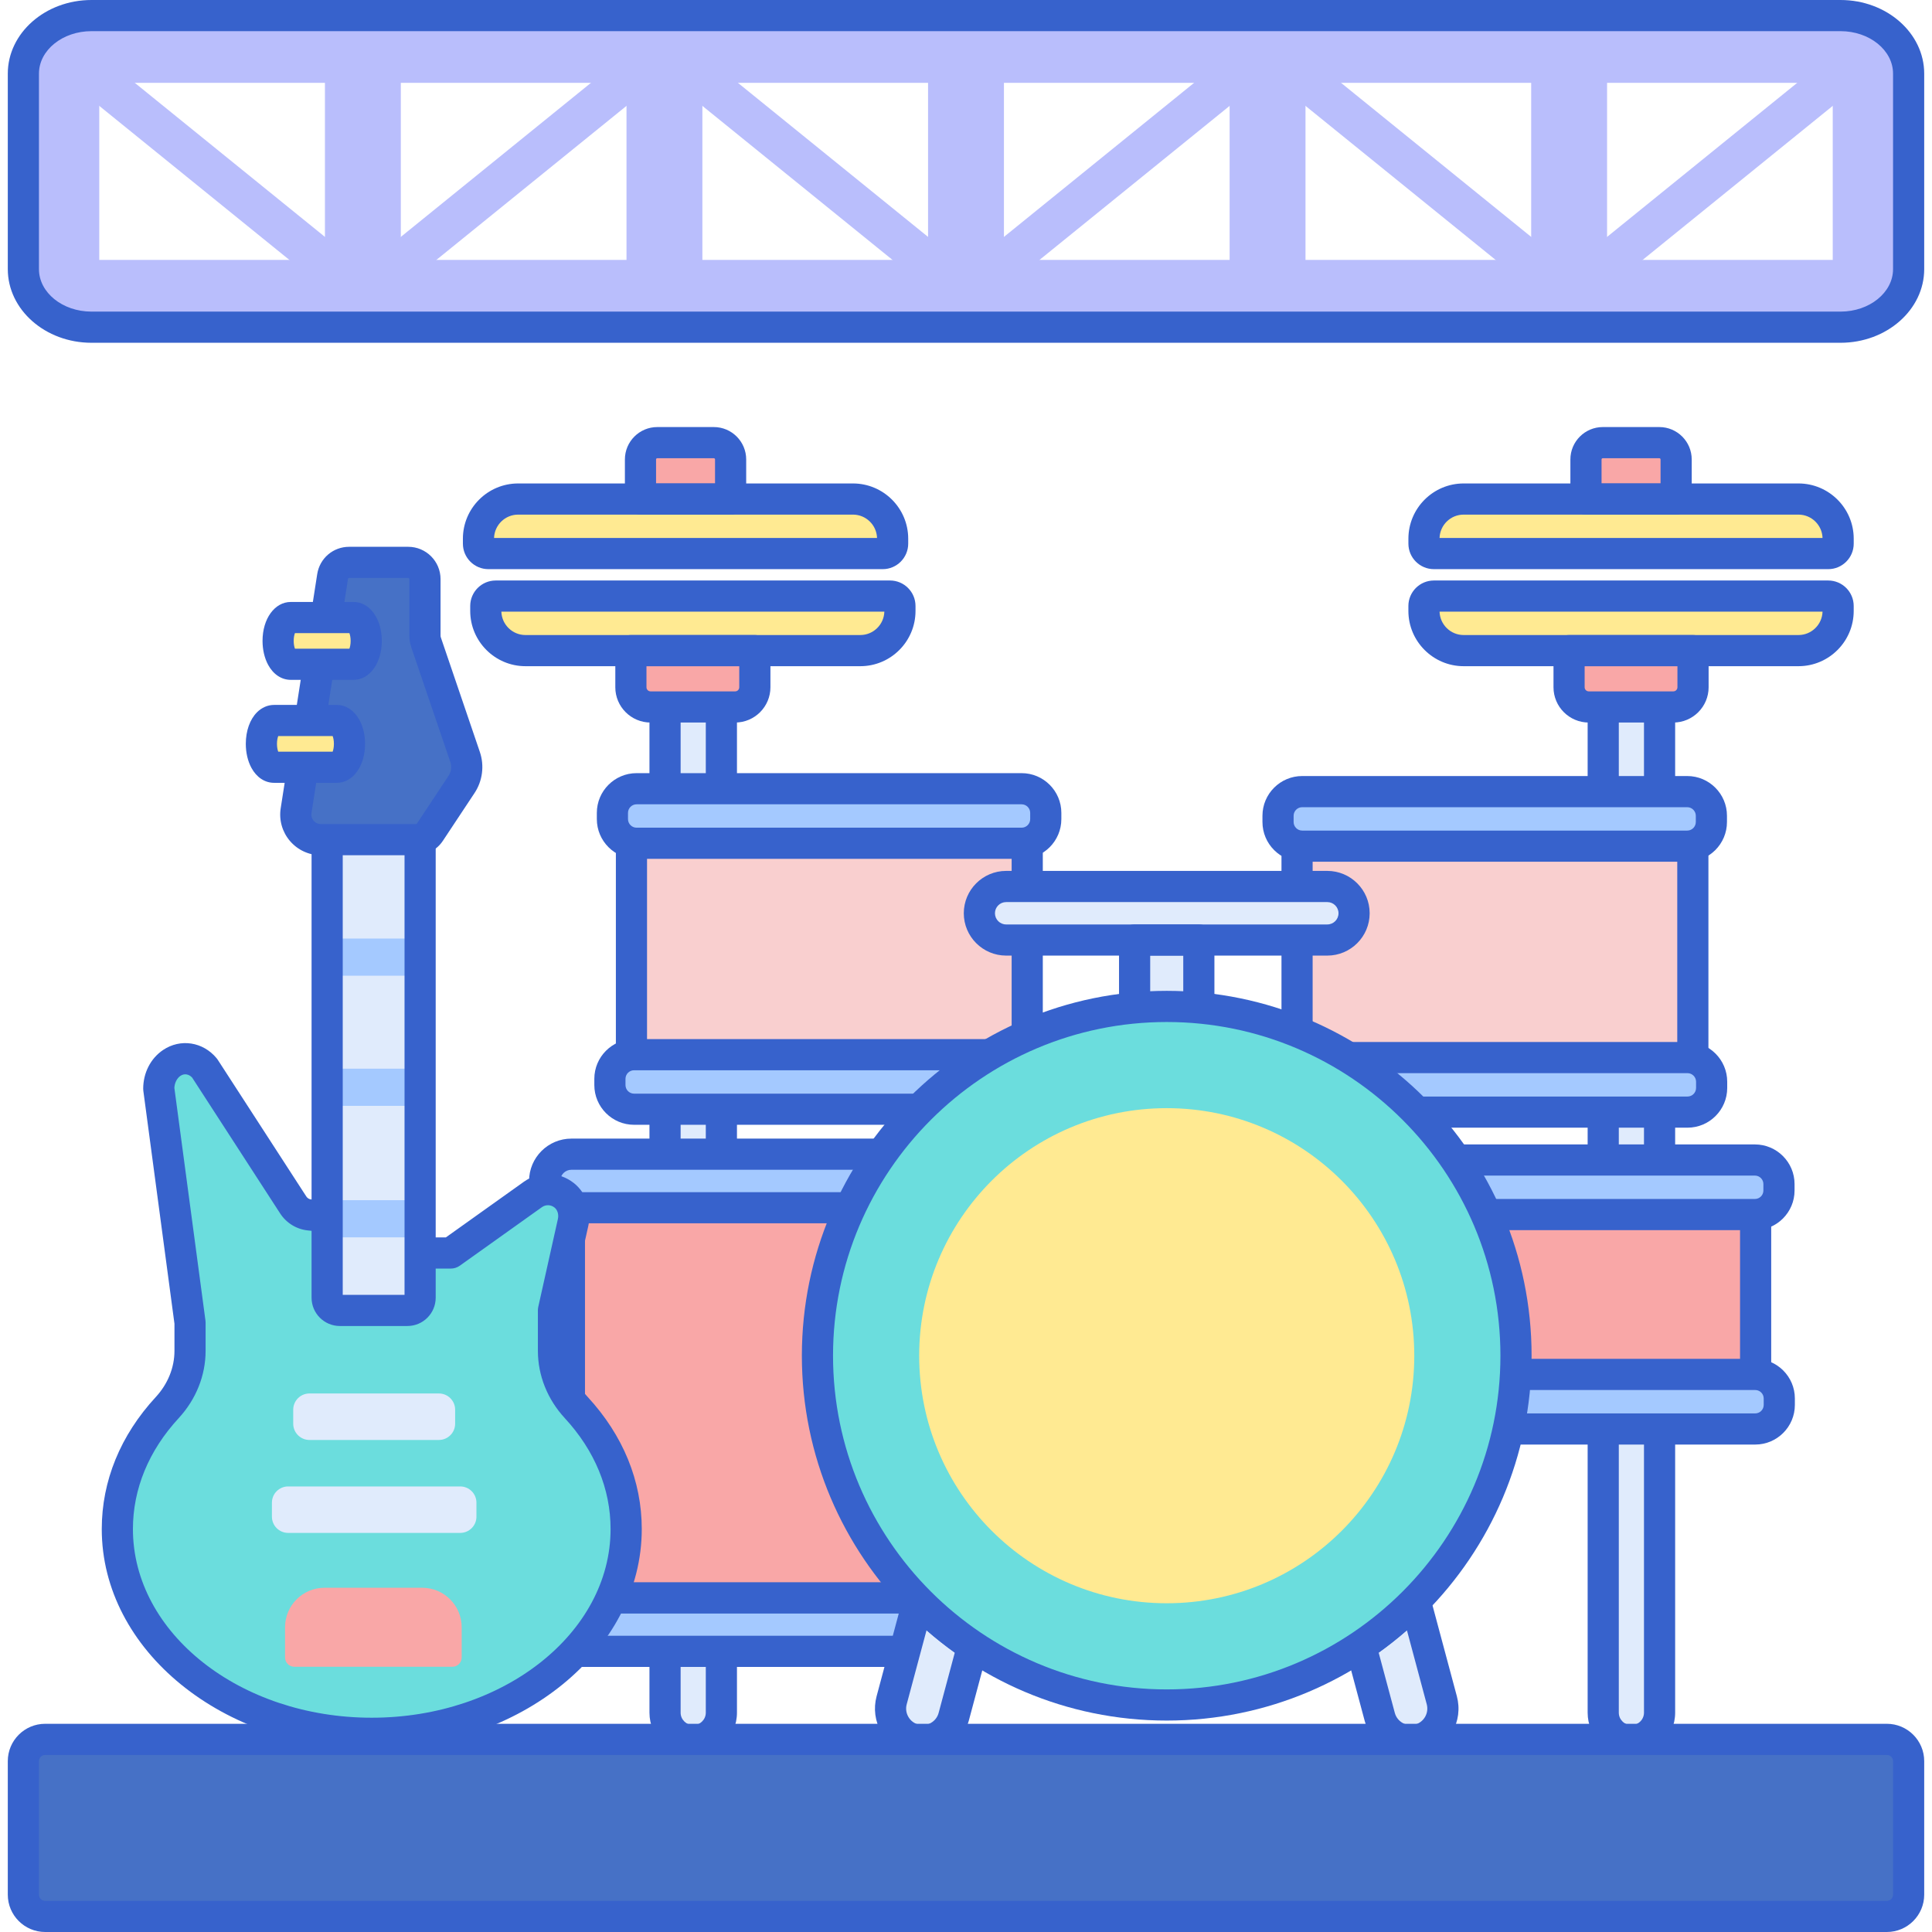
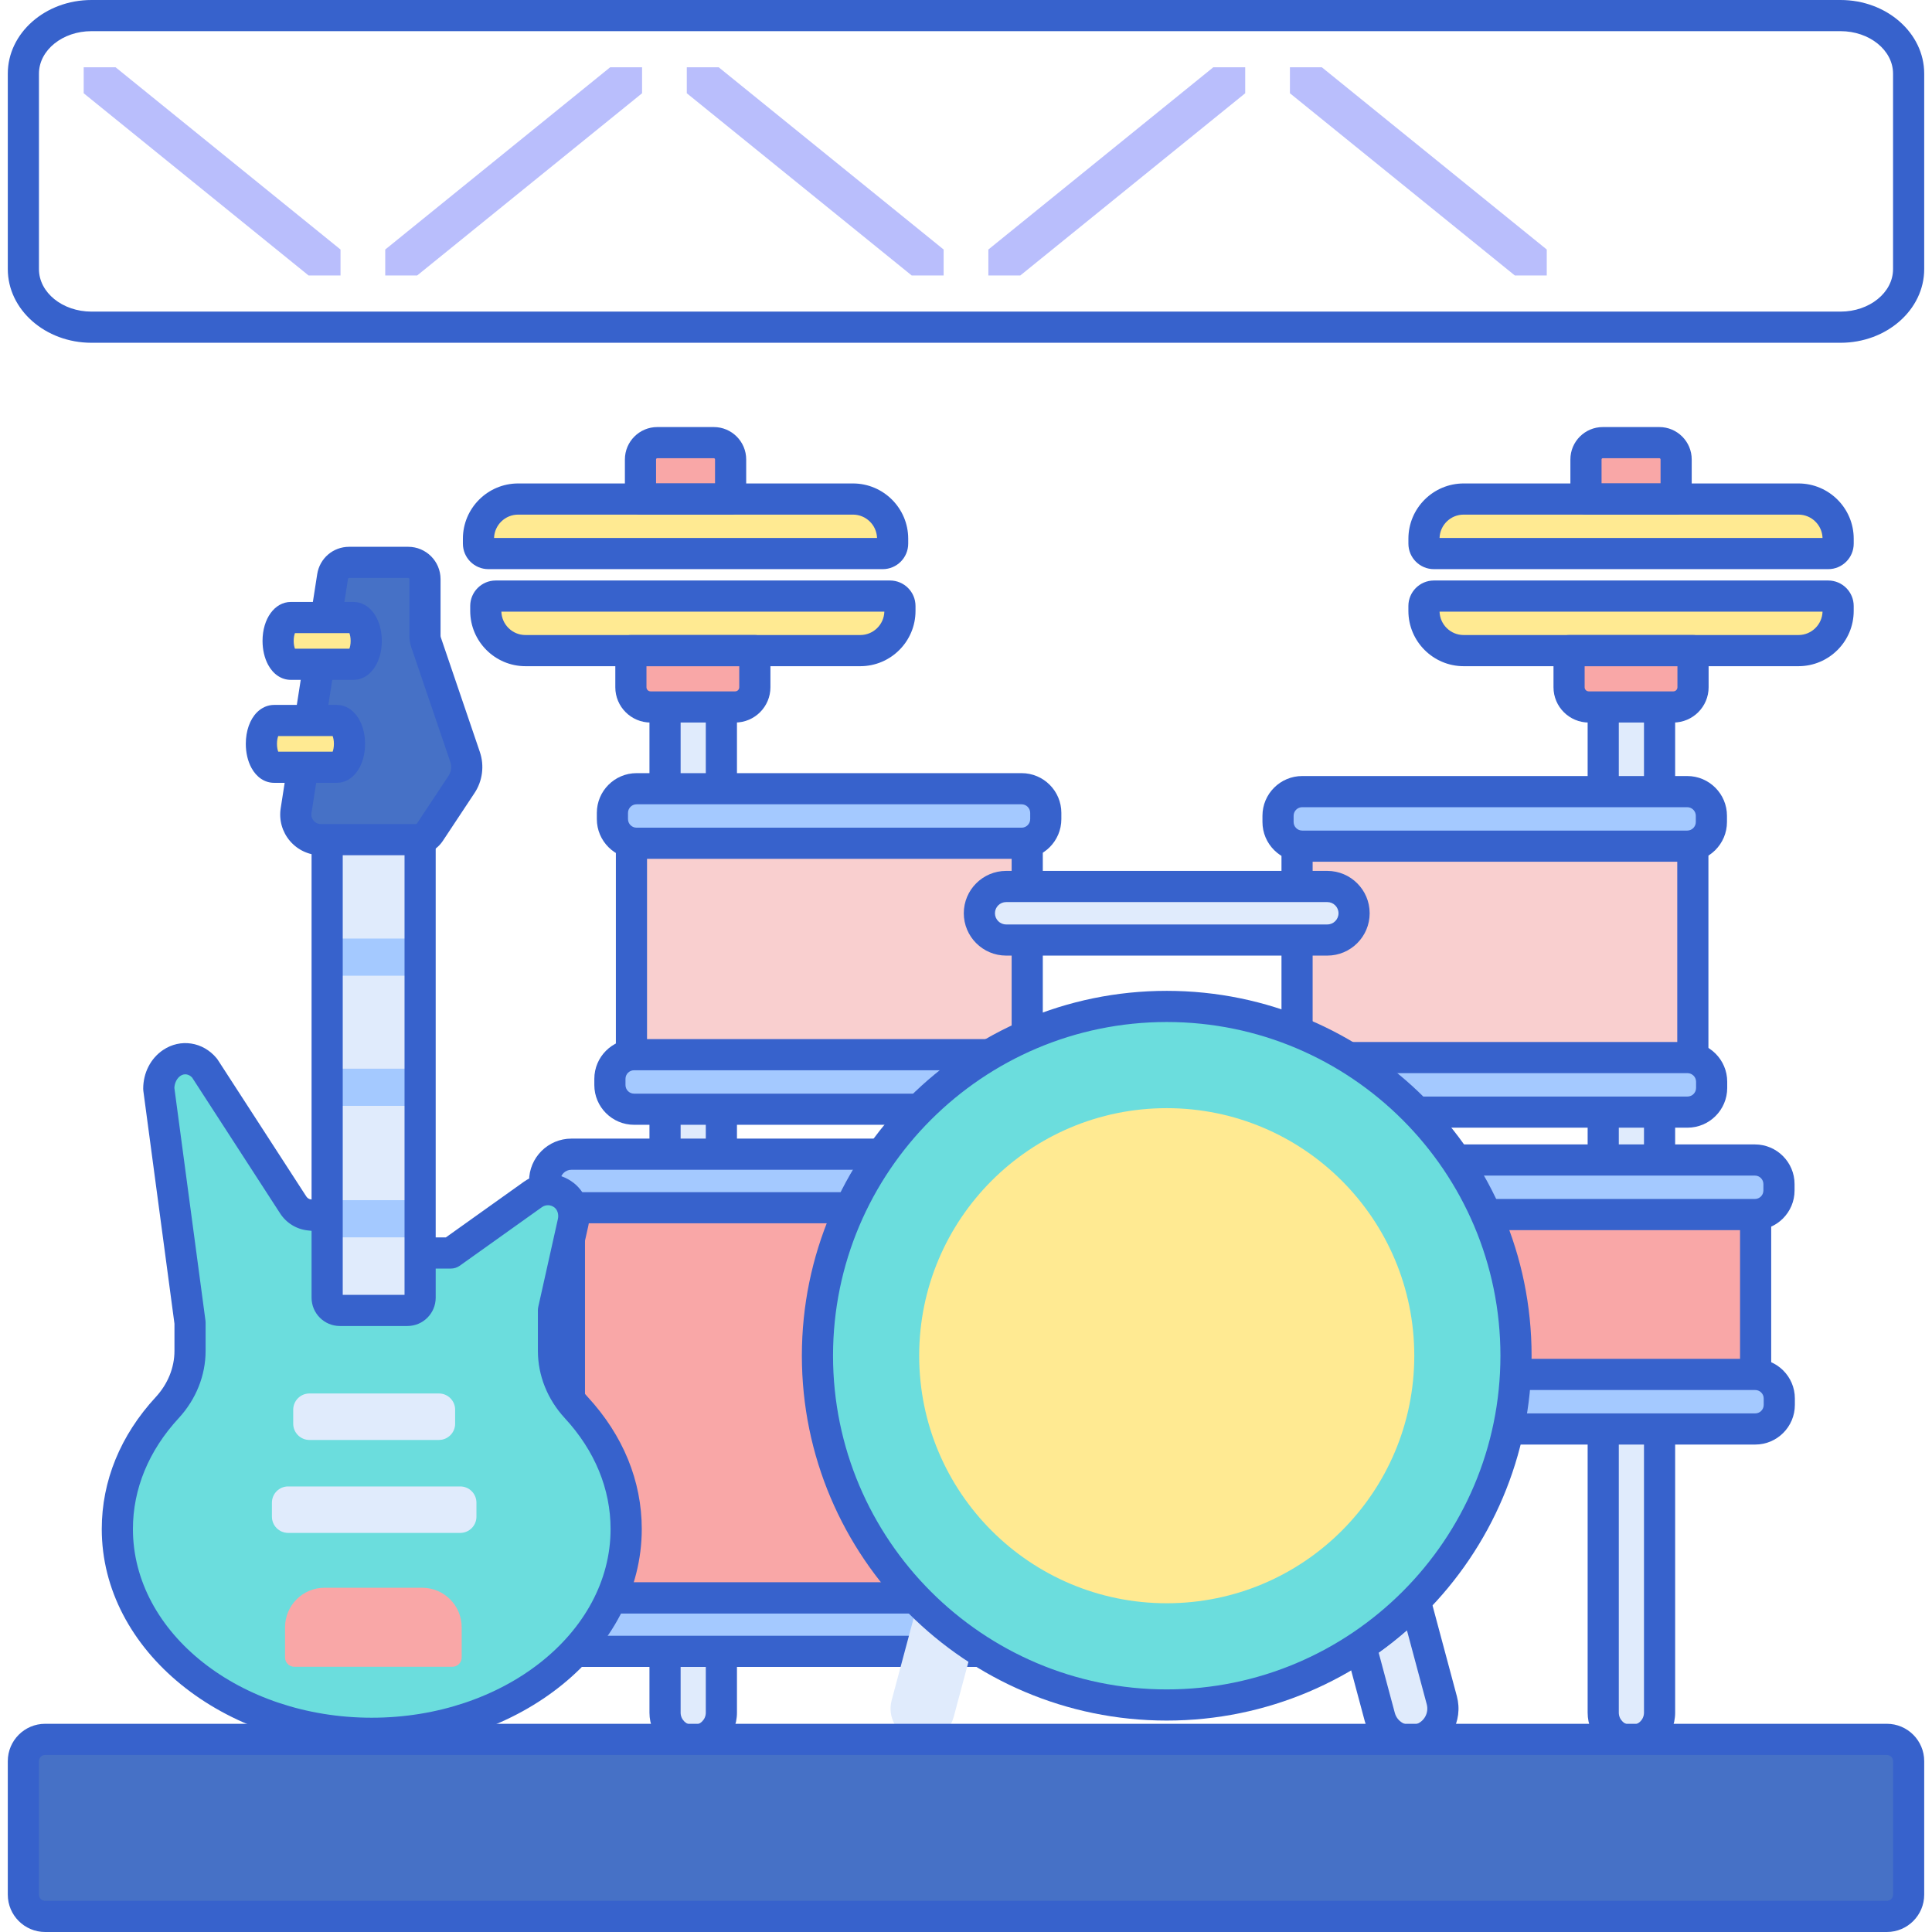
<svg xmlns="http://www.w3.org/2000/svg" height="496pt" viewBox="-1 0 495 496" width="496pt">
  <path d="m410.094 173.496v266.191c0 3.977 3.238 7.203 7.23 7.203 3.996 0 7.234-3.227 7.234-7.203v-266.188h-14.465zm0 0" fill="#e0ebfc" />
  <path d="m417.324 450.891c-6.191 0-11.23-5.027-11.23-11.203v-266.191c0-2.207 1.793-4 4-4h14.465c2.211 0 4 1.793 4 4v266.195c0 6.176-5.035 11.199-11.234 11.199zm-3.23-273.395v262.195c0 1.766 1.449 3.199 3.23 3.199 1.785 0 3.234-1.434 3.234-3.199v-262.195zm0 0" fill="#3762cc" />
  <path d="m428.094 181.496h-21.711c-2.793 0-5.059-2.262-5.059-5.055v-9.41h31.828v9.41c0 2.793-2.266 5.055-5.059 5.055zm0 0" fill="#f9a7a7" />
  <path d="m460.219 167.031h-85.957c-5.625 0-10.184-4.559-10.184-10.18v-1.273c0-1.406 1.141-2.547 2.547-2.547h101.234c1.406 0 2.543 1.141 2.543 2.547v1.273c0 5.621-4.559 10.18-10.184 10.18zm0 0" fill="#ffea92" />
  <path d="m409.98 113.637h14.52c2.383 0 4.312 1.93 4.312 4.312v10.152h-23.148v-10.152c0-2.383 1.934-4.312 4.316-4.312zm0 0" fill="#f9a7a7" />
  <path d="m374.262 128.117h85.957c5.625 0 10.18 4.562 10.18 10.184v1.27c0 1.406-1.137 2.547-2.543 2.547h-101.234c-1.406 0-2.547-1.141-2.547-2.547v-1.27c.004-5.625 4.562-10.184 10.188-10.184zm0 0" fill="#ffea92" />
  <path d="m428.094 185.496h-21.707c-4.996 0-9.059-4.062-9.059-9.055v-9.41c0-2.207 1.793-4 4-4h31.824c2.211 0 4 1.793 4 4v9.41c0 4.992-4.062 9.055-9.059 9.055zm-22.77-14.465v5.41c0 .582.477 1.055 1.059 1.055h21.711c.582 0 1.055-.473 1.055-1.055v-5.41zm0 0" fill="#3762cc" />
  <path d="m460.219 171.031h-85.957c-7.82 0-14.188-6.363-14.188-14.184v-1.273c0-3.609 2.941-6.543 6.547-6.543h101.234c3.609 0 6.543 2.938 6.543 6.543v1.273c.004 7.82-6.359 14.184-14.18 14.184zm-92.141-14c.098 3.324 2.832 6 6.184 6h85.957c3.348 0 6.082-2.676 6.18-6zm0 0" fill="#3762cc" />
  <path d="m428.812 132.102h-23.148c-2.207 0-4-1.793-4-4v-10.152c0-4.582 3.73-8.312 8.316-8.312h14.52c4.586 0 8.312 3.73 8.312 8.312v10.152c0 2.207-1.789 4-4 4zm-19.148-8h15.148v-6.152c0-.172-.141-.312-.312-.312h-14.52c-.176 0-.316.141-.316.312zm0 0" fill="#3762cc" />
  <path d="m467.855 146.117h-101.23c-3.609 0-6.547-2.934-6.547-6.543v-1.273c0-7.82 6.363-14.184 14.184-14.184h85.957c7.82 0 14.184 6.363 14.184 14.184v1.27c0 3.613-2.938 6.547-6.547 6.547zm-99.777-8h98.32c-.098-3.324-2.832-6-6.18-6h-85.957c-3.352 0-6.086 2.676-6.184 6zm0 0" fill="#3762cc" />
  <path d="m169.234 173.496v266.191c0 3.977 3.238 7.203 7.234 7.203 3.992 0 7.23-3.227 7.23-7.203v-266.188h-14.465zm0 0" fill="#e0ebfc" />
  <path d="m176.469 450.891c-6.195 0-11.234-5.027-11.234-11.203v-266.191c0-2.207 1.793-4 4-4h14.465c2.207 0 4 1.793 4 4v266.195c.004 6.176-5.039 11.199-11.23 11.199zm-3.234-273.395v262.195c0 1.766 1.453 3.199 3.234 3.199s3.23-1.434 3.23-3.199v-262.195zm0 0" fill="#3762cc" />
  <path d="m261.543 275.531h.676v-60.543h-101.609v60.543zm0 0" fill="#f9cfcf" />
  <path d="m331.496 215.73h101.605v60.543h-101.605zm0 0" fill="#f9cfcf" />
  <path d="m433.102 280.273h-101.609c-2.207 0-4-1.793-4-4v-60.543c0-2.207 1.793-4 4-4h101.609c2.207 0 4 1.793 4 4v60.543c0 2.207-1.793 4-4 4zm-97.609-8h93.609v-52.543h-93.609zm0 0" fill="#3762cc" />
  <path d="m292.59 423.953h-147.391c-3.793 0-6.871-3.078-6.871-6.875 0-3.793 3.074-6.871 6.871-6.871h147.391c3.793 0 6.871 3.078 6.871 6.871 0 3.797-3.078 6.875-6.871 6.875zm0 0" fill="#a4c9ff" />
  <path d="m292.59 427.953h-147.391c-5.992 0-10.871-4.875-10.871-10.871 0-5.996 4.875-10.875 10.871-10.875h147.391c5.996 0 10.871 4.879 10.871 10.875 0 5.992-4.875 10.871-10.871 10.871zm-147.391-13.746c-1.582 0-2.871 1.289-2.871 2.875 0 1.582 1.289 2.871 2.871 2.871h147.391c1.586 0 2.871-1.289 2.871-2.871 0-1.586-1.285-2.875-2.871-2.875zm0 0" fill="#3762cc" />
  <path d="m144.684 300.27h148.422v109.941h-148.422zm0 0" fill="#f9a7a7" />
  <path d="m293.105 414.207h-148.422c-2.207 0-4-1.793-4-4v-109.938c0-2.211 1.793-4 4-4h148.422c2.207 0 4 1.789 4 4v109.938c0 2.211-1.793 4-4 4zm-144.422-8h140.422v-101.938h-140.422zm0 0" fill="#3762cc" />
  <path d="m321.27 310.309h127.949v44.051h-127.949zm0 0" fill="#f9a7a7" />
  <path d="m449.219 358.363h-127.949c-2.211 0-4-1.793-4-4v-44.055c0-2.207 1.789-4 4-4h127.949c2.207 0 4 1.793 4 4v44.055c0 2.207-1.789 4-4 4zm-123.949-8h119.949v-36.055h-119.949zm0 0" fill="#3762cc" />
  <path d="m234.234 411.047-6.82 25.465c-1.18 4.395 1.434 8.918 5.828 10.098 4.398 1.176 8.922-1.434 10.102-5.832l4.867-18.168c-5.047-3.379-9.727-7.258-13.977-11.562zm0 0" fill="#e0ebfc" />
  <path d="m361.828 411.047c-4.25 4.305-8.93 8.184-13.977 11.562l4.867 18.168c1.18 4.398 5.703 7.012 10.098 5.832 4.398-1.18 7.012-5.703 5.832-10.098zm0 0" fill="#e0ebfc" />
-   <path d="m235.398 450.895c-1.062 0-2.133-.141-3.191-.426-3.156-.844-5.801-2.871-7.434-5.703-1.637-2.832-2.07-6.133-1.223-9.293l6.82-25.461c.371-1.383 1.457-2.465 2.84-2.832 1.387-.363 2.867.035 3.871 1.055 4.074 4.129 8.566 7.844 13.355 11.047 1.422.953 2.082 2.707 1.637 4.359l-4.871 18.172c-.844 3.156-2.871 5.801-5.707 7.434-1.879 1.094-3.977 1.648-6.098 1.648zm.969-32.348-5.09 18.996c-.293 1.098-.141 2.242.426 3.223s1.48 1.684 2.578 1.977c1.09.289 2.238.141 3.219-.426.98-.562 1.688-1.48 1.977-2.578l4.141-15.449c-2.504-1.785-4.926-3.707-7.25-5.742zm0 0" fill="#3762cc" />
  <path d="m360.688 450.891c-5.402 0-10.367-3.613-11.828-9.078l-4.871-18.172c-.441-1.652.215-3.406 1.641-4.359 4.785-3.207 9.277-6.922 13.352-11.047 1.008-1.02 2.492-1.426 3.871-1.055 1.383.367 2.469 1.449 2.84 2.832l6.824 25.461c.848 3.16.414 6.461-1.223 9.293-1.637 2.836-4.277 4.859-7.438 5.707-1.059.281-2.121.418-3.168.418zm-8.242-26.598 4.141 15.449c.605 2.262 2.949 3.609 5.199 3 1.098-.289 2.012-.996 2.578-1.977.566-.98.715-2.125.426-3.219l-5.09-19c-2.324 2.035-4.75 3.957-7.254 5.746zm0 0" fill="#3762cc" />
  <path d="m262.215 279.531h-101.602c-2.211 0-4-1.793-4-4v-60.543c0-2.207 1.789-4 4-4h101.605c2.207 0 4 1.793 4 4v60.543c-.004 2.207-1.793 4-4.004 4zm-97.602-8h93.605v-52.543h-93.605zm0 0" fill="#3762cc" />
  <path d="m249.934 234.461c0-3.797 3.074-6.871 6.871-6.871h82.457c3.793 0 6.871 3.074 6.871 6.871 0 3.793-3.078 6.871-6.871 6.871h-82.457c-3.793-.004-6.871-3.078-6.871-6.871zm0 0" fill="#e0ebfc" />
-   <path d="m298.031 262.379c2.781 0 5.527.145 8.246.391v-21.441h-16.492v21.441c2.719-.246 5.465-.391 8.246-.391zm0 0" fill="#e0ebfc" />
  <path d="m339.262 245.328h-82.457c-5.996 0-10.871-4.875-10.871-10.871 0-5.996 4.875-10.871 10.871-10.871h82.457c5.992 0 10.871 4.875 10.871 10.871 0 5.996-4.879 10.871-10.871 10.871zm-82.457-13.738c-1.586 0-2.871 1.285-2.871 2.871 0 1.582 1.285 2.871 2.871 2.871h82.457c1.582 0 2.871-1.289 2.871-2.871 0-1.586-1.289-2.871-2.871-2.871zm0 0" fill="#3762cc" />
-   <path d="m306.277 266.773c-.121 0-.242-.008-.363-.016-5.543-.512-10.219-.512-15.766 0-1.117.094-2.227-.277-3.059-1.031-.828-.758-1.301-1.832-1.301-2.957v-21.441c0-2.207 1.789-4 4-4h16.488c2.207 0 4 1.793 4 4v21.441c0 1.125-.473 2.199-1.301 2.957-.742.672-1.703 1.047-2.699 1.047zm-8.246-8.395c1.398 0 2.809.031 4.246.102v-13.152h-8.488v13.152c1.434-.07 2.844-.102 4.242-.102zm0 0" fill="#3762cc" />
  <path d="m431.723 285.508h-98.848c-3.426 0-6.203-2.777-6.203-6.203v-1.594c0-3.426 2.777-6.203 6.203-6.203h98.848c3.426 0 6.203 2.777 6.203 6.203v1.594c0 3.426-2.777 6.203-6.203 6.203zm0 0" fill="#a4c9ff" />
  <path d="m431.723 289.508h-98.848c-5.629 0-10.203-4.574-10.203-10.203v-1.594c0-5.625 4.574-10.203 10.203-10.203h98.848c5.625 0 10.203 4.574 10.203 10.203v1.594c0 5.629-4.574 10.203-10.203 10.203zm-98.848-14c-1.215 0-2.203.988-2.203 2.203v1.594c0 1.215.988 2.207 2.203 2.207h98.848c1.215 0 2.207-.988 2.207-2.207v-1.594c0-1.215-.988-2.203-2.207-2.203zm0 0" fill="#3762cc" />
  <path d="m260.133 284.766h-98.848c-3.426 0-6.207-2.777-6.207-6.203v-1.594c0-3.426 2.781-6.203 6.207-6.203h98.848c3.426 0 6.203 2.777 6.203 6.203v1.594c0 3.426-2.777 6.203-6.203 6.203zm0 0" fill="#a4c9ff" />
  <path d="m260.133 288.766h-98.848c-5.625 0-10.203-4.574-10.203-10.203v-1.594c0-5.625 4.574-10.203 10.203-10.203h98.848c5.629 0 10.207 4.574 10.207 10.203v1.594c-.004 5.629-4.578 10.203-10.207 10.203zm-98.848-14c-1.215 0-2.203.988-2.203 2.203v1.594c0 1.215.988 2.207 2.203 2.207h98.848c1.215 0 2.207-.988 2.207-2.207v-1.594c0-1.211-.988-2.203-2.207-2.203zm0 0" fill="#3762cc" />
  <path d="m292.59 310.059h-147.391c-3.793 0-6.871-3.078-6.871-6.871 0-3.797 3.074-6.875 6.871-6.875h147.391c3.793 0 6.871 3.078 6.871 6.875 0 3.793-3.078 6.871-6.871 6.871zm0 0" fill="#a4c9ff" />
  <path d="m292.59 314.055h-147.391c-5.992 0-10.871-4.875-10.871-10.871s4.875-10.871 10.871-10.871h147.391c5.996 0 10.871 4.875 10.871 10.871s-4.875 10.871-10.871 10.871zm-147.391-13.742c-1.582 0-2.871 1.289-2.871 2.875 0 1.582 1.289 2.871 2.871 2.871h147.391c1.586 0 2.871-1.289 2.871-2.871 0-1.586-1.285-2.875-2.871-2.875zm0 0" fill="#3762cc" />
  <path d="m449.121 366.859h-127.754c-3.41 0-6.172-2.766-6.172-6.172v-1.656c0-3.41 2.762-6.172 6.172-6.172h127.754c3.41 0 6.172 2.762 6.172 6.172v1.656c0 3.406-2.762 6.172-6.172 6.172zm0 0" fill="#a4c9ff" />
  <path d="m449.121 370.859h-127.75c-5.609 0-10.176-4.562-10.176-10.172v-1.656c0-5.609 4.566-10.172 10.176-10.172h127.75c5.609 0 10.172 4.562 10.172 10.172v1.656c0 5.605-4.566 10.172-10.172 10.172zm-127.75-14c-1.199 0-2.176.973-2.176 2.172v1.656c0 1.195.977 2.172 2.176 2.172h127.75c1.199 0 2.172-.977 2.172-2.172v-1.656c0-1.199-.973-2.172-2.172-2.172zm0 0" fill="#3762cc" />
  <path d="m449.043 311.812h-127.754c-3.41 0-6.172-2.766-6.172-6.172v-1.656c0-3.41 2.766-6.172 6.172-6.172h127.754c3.41 0 6.172 2.762 6.172 6.172v1.656c0 3.406-2.762 6.172-6.172 6.172zm0 0" fill="#a4c9ff" />
  <path d="m449.043 315.809h-127.754c-5.609 0-10.172-4.562-10.172-10.172v-1.652c0-5.609 4.562-10.176 10.172-10.176h127.754c5.609 0 10.172 4.566 10.172 10.176v1.652c0 5.609-4.562 10.172-10.172 10.172zm-127.75-14c-1.199 0-2.176.977-2.176 2.176v1.652c0 1.199.977 2.172 2.176 2.172h127.75c1.199 0 2.172-.973 2.172-2.172v-1.652c0-1.199-.973-2.176-2.172-2.176zm0 0" fill="#3762cc" />
  <path d="m387.703 348.051c0 49.523-40.148 89.668-89.672 89.668s-89.668-40.145-89.668-89.668c0-49.523 40.145-89.672 89.668-89.672s89.672 40.148 89.672 89.672zm0 0" fill="#6bdddd" />
  <path d="m361.586 348.051c0 35.098-28.457 63.551-63.555 63.551s-63.551-28.453-63.551-63.551c0-35.098 28.453-63.555 63.551-63.555s63.555 28.457 63.555 63.555zm0 0" fill="#ffea92" />
  <path d="m298.031 441.719c-51.648 0-93.668-42.02-93.668-93.672 0-51.648 42.02-93.668 93.668-93.668 51.652 0 93.672 42.02 93.672 93.668 0 51.652-42.02 93.672-93.672 93.672zm0-179.34c-47.238 0-85.668 38.43-85.668 85.668 0 47.242 38.43 85.672 85.668 85.672 47.242 0 85.672-38.43 85.672-85.672 0-47.238-38.43-85.668-85.672-85.668zm0 0" fill="#3762cc" />
  <path d="m431.66 217.23h-98.848c-3.426 0-6.203-2.777-6.203-6.203v-1.594c0-3.426 2.777-6.203 6.203-6.203h98.848c3.426 0 6.203 2.777 6.203 6.203v1.594c0 3.426-2.777 6.203-6.203 6.203zm0 0" fill="#a4c9ff" />
  <path d="m431.66 221.23h-98.848c-5.625 0-10.203-4.574-10.203-10.203v-1.594c0-5.625 4.574-10.203 10.203-10.203h98.848c5.625 0 10.203 4.574 10.203 10.203v1.594c0 5.629-4.574 10.203-10.203 10.203zm-98.848-14c-1.215 0-2.203.988-2.203 2.207v1.594c0 1.211.988 2.203 2.203 2.203h98.848c1.215 0 2.203-.988 2.203-2.203v-1.594c0-1.215-.988-2.207-2.203-2.207zm0 0" fill="#3762cc" />
  <path d="m260.777 216.488h-98.848c-3.426 0-6.203-2.777-6.203-6.203v-1.594c0-3.426 2.777-6.203 6.203-6.203h98.848c3.426 0 6.203 2.777 6.203 6.203v1.594c0 3.43-2.777 6.203-6.203 6.203zm0 0" fill="#a4c9ff" />
  <path d="m260.777 220.488h-98.848c-5.625 0-10.203-4.574-10.203-10.203v-1.594c0-5.625 4.574-10.203 10.203-10.203h98.848c5.625 0 10.203 4.574 10.203 10.203v1.594c0 5.629-4.578 10.203-10.203 10.203zm-98.848-14c-1.215 0-2.203.988-2.203 2.207v1.594c0 1.215.988 2.203 2.203 2.203h98.848c1.215 0 2.203-.988 2.203-2.203v-1.594c0-1.215-.988-2.207-2.203-2.207zm0 0" fill="#3762cc" />
  <path d="m187.719 181.496h-22.676c-2.527 0-4.574-2.047-4.574-4.57v-7.262h31.824v7.262c0 2.523-2.047 4.57-4.574 4.57zm0 0" fill="#f9a7a7" />
  <path d="m219.359 167.031h-85.957c-5.625 0-10.184-4.559-10.184-10.18v-1.273c0-1.406 1.141-2.547 2.547-2.547h101.234c1.406 0 2.547 1.141 2.547 2.547v1.273c-.004 5.621-4.562 10.18-10.188 10.18zm0 0" fill="#ffea92" />
  <path d="m167.238 113.637h14.523c2.379 0 4.309 1.93 4.309 4.312v10.152h-23.141v-10.152c0-2.383 1.93-4.312 4.309-4.312zm0 0" fill="#f9a7a7" />
  <path d="m131.52 128.117h85.957c5.625 0 10.184 4.562 10.184 10.184v1.27c0 1.406-1.141 2.547-2.547 2.547h-101.23c-1.406 0-2.543-1.141-2.543-2.547v-1.27c0-5.625 4.555-10.184 10.18-10.184zm0 0" fill="#ffea92" />
  <path d="m187.234 185.496h-21.707c-4.996 0-9.059-4.062-9.059-9.055v-9.41c0-2.207 1.793-4 4-4h31.824c2.211 0 4 1.793 4 4v9.41c0 4.992-4.062 9.055-9.059 9.055zm-22.766-14.465v5.41c0 .582.473 1.055 1.055 1.055h21.711c.582 0 1.055-.473 1.055-1.055v-5.41zm0 0" fill="#3762cc" />
  <path d="m219.363 171.031h-85.961c-7.82 0-14.184-6.363-14.184-14.184v-1.273c0-3.609 2.938-6.543 6.547-6.543h101.23c3.609 0 6.543 2.938 6.543 6.543v1.273c.004 7.82-6.355 14.184-14.176 14.184zm-92.145-14c.098 3.324 2.836 6 6.184 6h85.957c3.348 0 6.082-2.676 6.18-6zm0 0" fill="#3762cc" />
  <path d="m186.07 132.102h-23.141c-2.211 0-4-1.793-4-4v-10.152c0-4.582 3.727-8.312 8.309-8.312h14.523c4.582 0 8.309 3.73 8.309 8.312v10.152c0 2.207-1.789 4-4 4zm-19.141-8h15.141v-6.152c0-.172-.137-.312-.309-.312h-14.523c-.172 0-.309.141-.309.312zm0 0" fill="#3762cc" />
  <path d="m225.117 146.117h-101.234c-3.609 0-6.543-2.934-6.543-6.543v-1.273c0-7.82 6.363-14.184 14.184-14.184h85.957c7.82 0 14.184 6.363 14.184 14.184v1.27c-.004 3.613-2.938 6.547-6.547 6.547zm-99.777-8h98.32c-.098-3.324-2.836-6-6.184-6h-85.953c-3.348 0-6.086 2.676-6.184 6zm0 0" fill="#3762cc" />
  <path d="m146.445 361.367c-3.805-4.121-5.852-9.266-5.852-14.562v-10.406l5.043-22.586c.57-2.555-.238-5.312-2.293-6.938-2.395-1.895-5.66-1.914-8.043-.215l-21.066 15.023h-8.293v-8.66h-16.566v.07l-11.402-1.176c-1.719-.18-3.262-1.125-4.203-2.57l-22.742-35.109c-2.188-2.633-5.699-3.191-8.441-1.344-2.062 1.391-3.328 3.91-3.328 6.633l8.027 60.051v7.234c0 5.293-2.051 10.441-5.852 14.562-8.047 8.715-12.809 19.5-12.809 31.18 0 28.961 29.242 52.441 65.312 52.441 36.074 0 65.316-23.477 65.316-52.441 0-11.688-4.766-22.469-12.809-31.188zm0 0" fill="#6bdddd" />
  <path d="m93.938 448.988c-38.219 0-69.312-25.316-69.312-56.441 0-12.344 4.797-24.066 13.871-33.891 3.09-3.348 4.793-7.555 4.793-11.852v-6.965l-7.992-59.789c-.023-.176-.035-.352-.035-.527 0-4.082 1.902-7.801 5.094-9.953 4.457-3.004 10.246-2.121 13.754 2.109.102.121.195.25.281.379l22.742 35.105c.281.438.738.715 1.25.77l10.672 1.102c.105-.008.215-.012.324-.012h16.566c2.207 0 4 1.789 4 4v4.656h3.016l20.023-14.281c3.902-2.789 9.066-2.652 12.844.332 3.18 2.516 4.637 6.816 3.715 10.953l-4.949 22.156v9.965c0 4.293 1.703 8.5 4.793 11.848 9.07 9.828 13.871 21.547 13.871 33.895-.004 31.125-31.102 56.441-69.32 56.441zm-50.672-169.691 7.984 59.746c.023.176.035.352.035.531v7.23c0 6.312-2.457 12.449-6.91 17.277-7.688 8.324-11.75 18.168-11.75 28.465 0 26.711 27.504 48.441 61.312 48.441s61.316-21.727 61.316-48.441c0-10.297-4.062-20.141-11.75-28.465-4.457-4.828-6.91-10.965-6.91-17.277v-10.406c0-.293.031-.586.094-.871l5.043-22.586c.254-1.141-.094-2.32-.871-2.934-.953-.754-2.258-.793-3.234-.094l-21.066 15.02c-.676.484-1.488.746-2.32.746h-8.293c-2.211 0-4-1.793-4-4v-4.656h-11.879c-.359.066-.727.086-1.098.043l-11.406-1.176c-2.938-.301-5.539-1.898-7.148-4.379l-22.586-34.867c-.863-.926-2.027-1.102-3.004-.441-.898.609-1.5 1.809-1.559 3.094zm0 0" fill="#3762cc" />
  <path d="m98.426 188.781h-15.938v144.383c0 1.797 1.457 3.254 3.254 3.254h17.359c1.797 0 3.254-1.457 3.254-3.254v-144.383zm0 0" fill="#e0ebfc" />
  <path d="m82.488 207.535h23.867v9.547h-23.867zm0 0" fill="#a4c9ff" />
  <path d="m82.488 240.949h23.867v9.543h-23.867zm0 0" fill="#a4c9ff" />
  <path d="m82.488 274.363h23.867v9.543h-23.867zm0 0" fill="#a4c9ff" />
  <path d="m82.488 308.121h23.867v9.543h-23.867zm0 0" fill="#a4c9ff" />
  <path d="m114.637 427.906h-40.574c-1.316 0-2.383-1.066-2.383-2.383v-7.758c0-5.602 4.539-10.145 10.141-10.145h25.062c5.602 0 10.145 4.543 10.145 10.145v7.758c-.004 1.316-1.07 2.383-2.391 2.383zm0 0" fill="#f9a7a7" />
  <path d="m116.645 393.543h-44.164c-2.301 0-4.172-1.867-4.172-4.172v-3.59c0-2.305 1.871-4.172 4.172-4.172h44.164c2.305 0 4.172 1.867 4.172 4.172v3.59c0 2.305-1.867 4.172-4.172 4.172zm0 0" fill="#e0ebfc" />
  <path d="m111.176 369.68h-33.227c-2.305 0-4.172-1.871-4.172-4.172v-3.594c0-2.301 1.867-4.172 4.172-4.172h33.227c2.301 0 4.172 1.871 4.172 4.172v3.594c0 2.301-1.871 4.172-4.172 4.172zm0 0" fill="#e0ebfc" />
  <path d="m103.102 340.422h-17.359c-4 0-7.254-3.258-7.254-7.258v-143.633c0-2.211 1.793-4 4-4h22.801c1.203-.309 2.508-.047 3.48.707.977.758 1.586 1.918 1.586 3.156v143.77c0 4-3.254 7.258-7.254 7.258zm-16.613-8h15.867v-138.891h-15.867zm0 0" fill="#3762cc" />
  <path d="m117.91 194.348-10.023-29.434c-.191-.559-.285-1.141-.285-1.73v-14.504c0-2.375-1.926-4.297-4.297-4.297h-15.168c-2.117 0-3.918 1.543-4.246 3.633l-9.371 60.113c-.609 3.91 2.414 7.438 6.367 7.438h24.406c1.441 0 2.785-.723 3.582-1.926l8.133-12.273c1.367-2.07 1.703-4.664.902-7.02zm0 0" fill="#4671c6" />
  <path d="m105.293 219.566h-24.41c-3.055 0-5.945-1.332-7.934-3.652-1.988-2.32-2.859-5.383-2.387-8.402l9.375-60.113c.633-4.066 4.082-7.02 8.195-7.02h15.172c4.574 0 8.297 3.723 8.297 8.297v14.504c0 .152.023.301.07.441l10.023 29.434c1.195 3.504.688 7.438-1.359 10.523l-8.129 12.273c-1.539 2.328-4.125 3.715-6.914 3.715zm-17.16-71.188c-.148 0-.27.105-.293.254l-9.375 60.113c-.152.965.289 1.645.559 1.965.273.32.875.855 1.855.855h24.41c.098 0 .191-.047.246-.129l8.129-12.277c.684-1.035.855-2.352.457-3.523h-.004l-10.023-29.438c-.328-.973-.496-1.988-.496-3.02v-14.504c0-.164-.133-.297-.297-.297zm0 0" fill="#3762cc" />
  <path d="m70.855 168.781c-.59-1.086-.957-2.586-.957-4.242 0-3.316 1.457-6 3.254-6h16.113c1.793 0 3.254 2.684 3.254 6 0 3.312-1.457 6-3.254 6h-16.113c-.895 0-1.711-.672-2.297-1.758zm0 0" fill="#ffea92" />
  <path d="m66.559 195.215c-.59-1.086-.953-2.586-.953-4.242 0-3.312 1.457-6 3.254-6h16.109c1.797 0 3.254 2.688 3.254 6 0 3.316-1.457 6-3.254 6h-16.109c-.898 0-1.715-.672-2.301-1.758zm0 0" fill="#ffea92" />
  <path d="m89.266 174.539h-16.113c-2.367 0-4.484-1.402-5.812-3.848 0-.004 0-.004 0-.004-.93-1.711-1.441-3.895-1.441-6.148 0-5.703 3.121-10 7.258-10h16.109c4.133 0 7.254 4.297 7.254 10 0 5.699-3.121 10-7.254 10zm-15.047-8h13.98c.156-.414.32-1.082.32-2 0-.918-.168-1.59-.32-2h-13.98c-.152.41-.32 1.082-.32 2 0 .844.148 1.535.32 2zm0 0" fill="#3762cc" />
  <path d="m84.969 200.973h-16.109c-2.375 0-4.492-1.402-5.816-3.852-.93-1.707-1.438-3.891-1.438-6.148 0-3.324 1.047-6.281 2.875-8.109 1.223-1.219 2.777-1.891 4.375-1.891h16.113c4.137 0 7.254 4.301 7.254 10 0 5.703-3.117 10-7.254 10zm-14.812-7.527h.023zm-.23-.473h13.977c.156-.41.32-1.082.32-2 0-.918-.164-1.586-.32-2h-13.977c-.156.414-.32 1.082-.32 2 0 .844.148 1.539.32 2zm-1.066-4h.004zm0 0" fill="#3762cc" />
  <path d="m482.91 492h-472.82c-3.086 0-5.59-2.504-5.59-5.59v-34.273c0-3.086 2.504-5.59 5.59-5.59h472.824c3.086 0 5.59 2.504 5.59 5.59v34.273c-.004 3.086-2.508 5.59-5.594 5.59zm0 0" fill="#4671c6" />
  <path d="m482.91 496h-472.82c-5.289 0-9.59-4.301-9.59-9.59v-34.273c0-5.289 4.301-9.59 9.59-9.59h472.82c5.289 0 9.59 4.301 9.59 9.59v34.273c0 5.289-4.301 9.59-9.59 9.59zm-472.82-45.453c-.879 0-1.59.715-1.59 1.59v34.273c0 .879.711 1.59 1.59 1.59h472.82c.879 0 1.59-.711 1.59-1.59v-34.273c0-.875-.711-1.59-1.59-1.59zm0 0" fill="#3762cc" />
  <g fill="#b9befc">
    <path d="m85.922 64.059-57.746-46.785h-8.191v6.668l57.742 46.785h8.195zm0 0" />
    <path d="m105.594 70.727 57.746-46.785v-6.668h-8.195l-57.742 46.785v6.668zm0 0" />
    <path d="m174.82 17.273v6.668l57.746 46.785h8.191v-6.668l-57.742-46.785zm0 0" />
    <path d="m260.434 70.727 57.746-46.785v-6.668h-8.195l-57.742 46.785v6.668zm0 0" />
    <path d="m329.66 17.273v6.668l57.746 46.785h8.191v-6.668l-57.742-46.785zm0 0" />
-     <path d="m473.016 17.273h-8.191l-57.742 46.785v6.668h8.191l57.742-46.785zm0 0" />
-     <path d="m471.016 4h-449.031c-9.641 0-17.484 6.691-17.484 14.91v50.18c0 8.219 7.844 14.91 17.484 14.91h449.031c9.641 0 17.484-6.691 17.484-14.91v-50.18c0-8.219-7.844-14.91-17.484-14.91zm-2 17.273v45.453h-57.934v-45.453zm-77.418 0v45.453h-57.938v-45.453zm-77.418 0v45.453h-57.938v-45.453zm-77.422 0v45.453h-57.938v-45.453zm-77.418 0v45.453h-57.938v-45.453zm-77.418 0v45.453h-57.938v-45.453zm0 0" />
  </g>
  <path d="m471.016 88h-449.031c-11.848 0-21.484-8.48-21.484-18.91v-50.18c0-10.43 9.637-18.91 21.484-18.91h449.031c11.848 0 21.484 8.48 21.484 18.91v50.18c0 10.43-9.637 18.91-21.484 18.91zm-449.031-80c-7.438 0-13.484 4.895-13.484 10.91v50.18c0 6.016 6.047 10.91 13.484 10.91h449.031c7.438 0 13.484-4.895 13.484-10.91v-50.18c0-6.016-6.047-10.91-13.484-10.91zm0 0" fill="#3762cc" />
</svg>